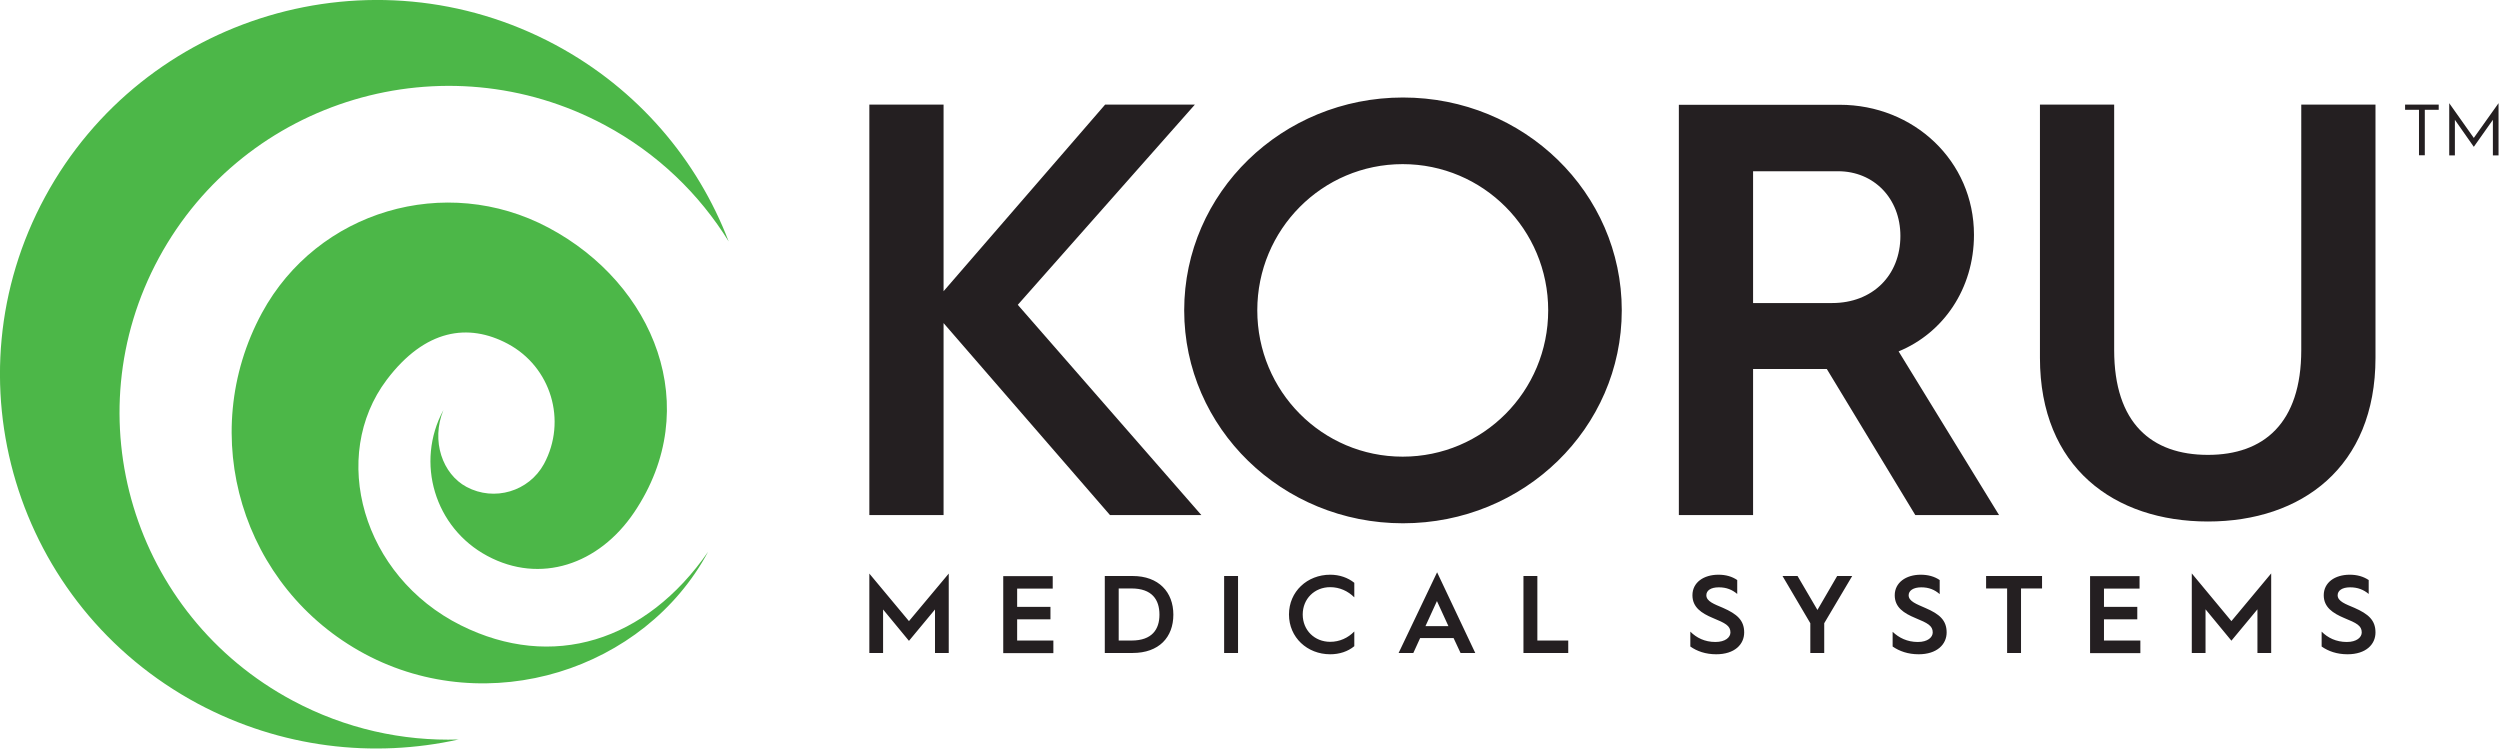
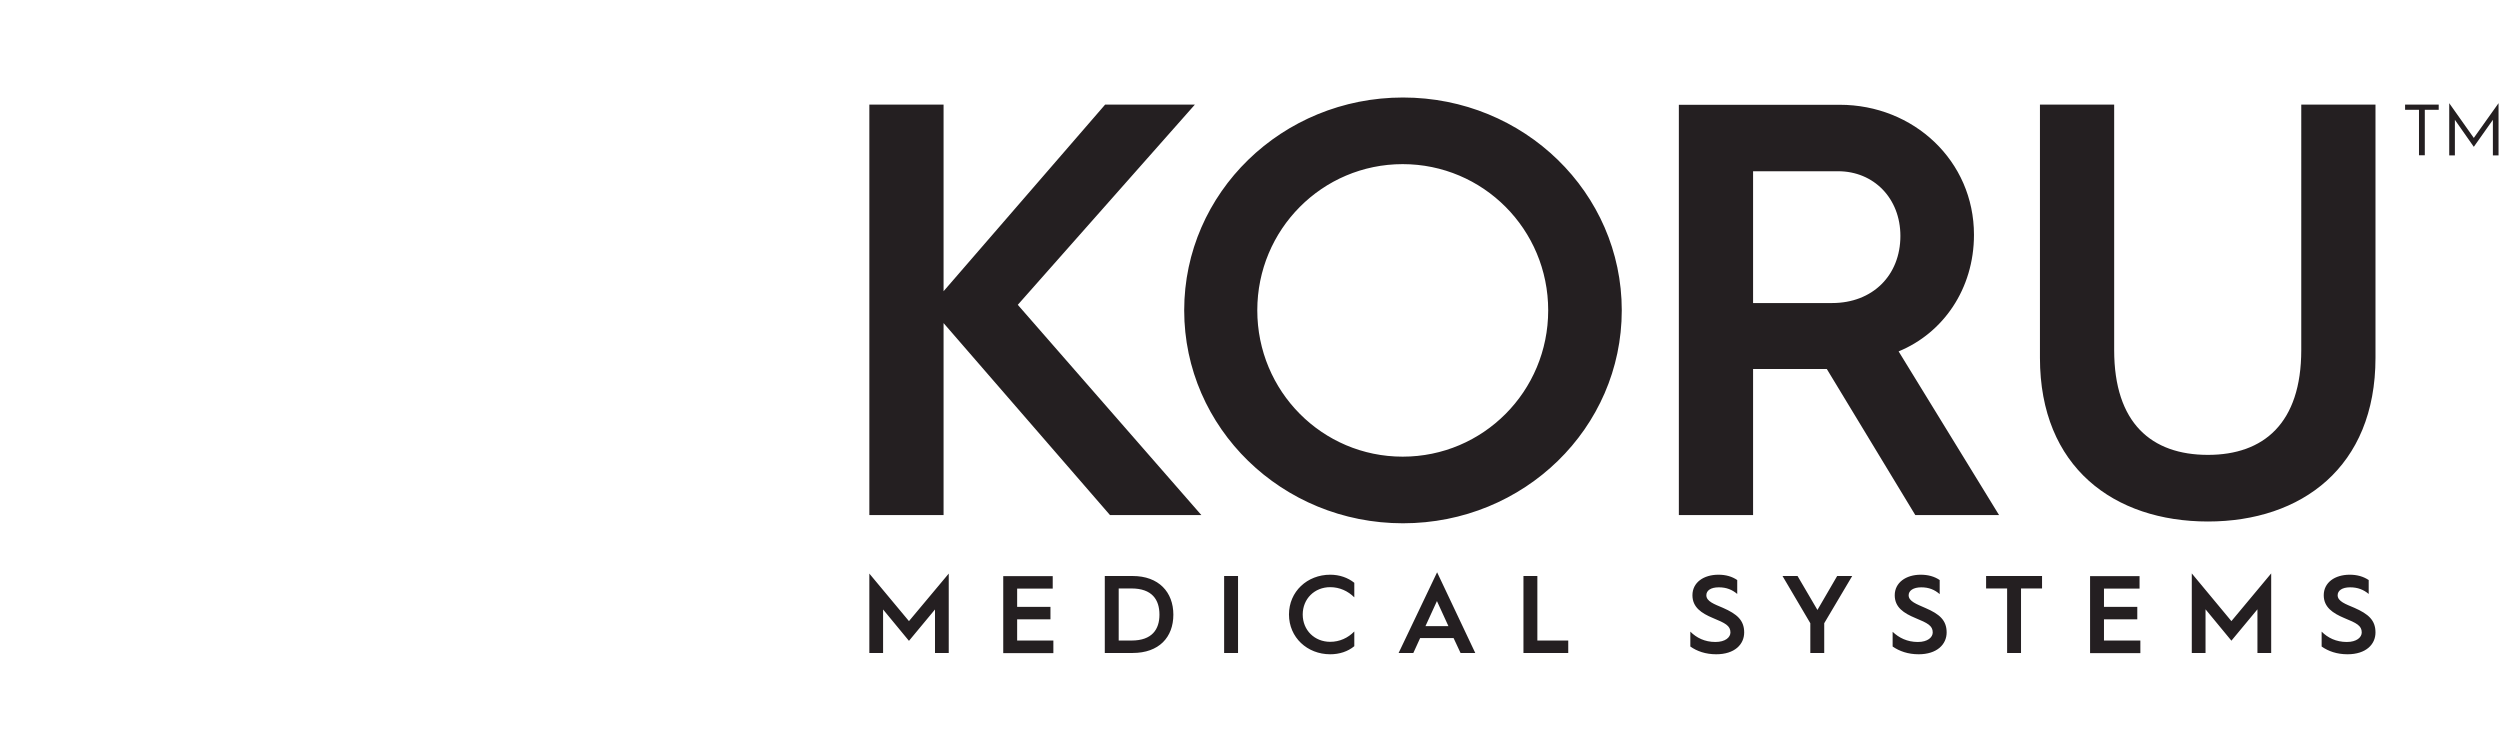
<svg xmlns="http://www.w3.org/2000/svg" version="1.2" viewBox="0 0 1546 463" width="1546" height="463">
  <title>header-logo@1x-svg</title>
  <style>
		.s0 { fill: #4cb748 } 
		.s1 { fill: #241f21 } 
	</style>
  <g id="Layer">
-     <path id="Layer" fill-rule="evenodd" class="s0" d="m283.6 457.3c-52.8 11.7-109.8 5.3-161.2-22.1-113.2-60.7-155.5-201-94.5-313.5 61-112.5 202.3-154.6 315.5-94 51.3 27.5 88 71.4 107.2 121.6-18.1-29.3-44-54.5-76.7-72-98.9-52.9-222.3-16.2-275.6 82.1-53.3 98.3-16.3 220.9 82.6 273.8 32.7 17.5 68.1 25.2 102.7 24.1zm55.6-316.5c65.5 34.8 96.6 111.2 53 176-21.9 32.5-58.2 44.5-90.8 27-32.6-17.4-44.7-57.8-27.2-90.2-7.8 19.1-0.5 39.6 14.3 47.5 17.2 9.2 38.6 2.8 47.9-14.2 14.4-26.7 4.4-60-22.4-74.3-24.4-13-51.1-9.1-74.8 22.2-35.7 47.3-15.3 121.4 45.8 151.9 56.5 28.2 114.5 10.1 152.9-45.5-39.3 73.3-136.1 104-212.3 63.2-76.1-40.8-104.6-135.2-63.6-210.9 34.3-63.2 113.5-86.6 177.2-52.7z" />
-     <path id="Layer" fill-rule="evenodd" class="s1" d="m1487.3 64.7h20.8v3.2h-8.6v28.1h-3.6v-28.1h-8.6zm57.8-0.9v32.3h-3.5v-22l-11.8 16.7-11.7-16.7v22h-3.5v-32.3l15.2 21.5zm-341.3 327.3c0 7.4-6 13.5-17.3 13.5-6.6 0-11.9-1.9-16.1-4.8v-9.1c3.9 3.7 9 6.3 15.6 6.3 6.1 0 9.2-2.9 9.2-5.9 0-4.2-3.2-5.8-10.7-8.9-7.2-3-12.8-6.6-12.8-14.1 0-7.8 6.9-12.7 16.1-12.7 4.5 0 8.5 1.1 11.7 3.3v8.7c-3.1-2.7-6.6-4.2-11.4-4.2-5 0-7.8 2.1-7.8 4.9 0 3.8 5 5.5 10.4 7.9 8.6 3.7 13.1 7.5 13.1 15.1zm-67.7-34.9h9.3l-17.3 29.2v18.4h-8.6v-18.4l-17.2-29.2h9.3l12.3 21zm92.1 0h34.6v7.7h-13v39.9h-8.6v-39.9h-13zm-149.6 34.9c0 7.4-5.9 13.5-17.3 13.5-6.6 0-11.9-1.9-16-4.8v-9.2c3.8 3.8 8.9 6.4 15.5 6.4 6.2 0 9.3-2.9 9.3-5.9 0-4.2-3.3-5.8-10.8-8.9-7.2-3-12.7-6.7-12.7-14.1 0-7.9 6.9-12.7 16.1-12.7 4.5 0 8.4 1.1 11.6 3.3v8.6c-3.1-2.6-6.6-4.1-11.4-4.1-5 0-7.7 2-7.7 4.9 0 3.8 4.9 5.5 10.3 7.8 8.6 3.8 13.1 7.6 13.1 15.2zm390.4 0c0 7.4-5.9 13.5-17.3 13.5-6.6 0-11.9-1.9-16-4.8v-9.2c3.8 3.8 8.9 6.4 15.6 6.4 6.1 0 9.2-2.9 9.2-5.9 0-4.2-3.2-5.8-10.8-8.9-7.1-3-12.7-6.7-12.7-14.1 0-7.9 6.9-12.7 16.1-12.7 4.5 0 8.4 1.1 11.7 3.3v8.6c-3.1-2.6-6.7-4.1-11.5-4.1-4.9 0-7.7 2-7.7 4.9 0 3.8 5 5.5 10.4 7.8 8.6 3.8 13 7.6 13 15.2zm-89.1-7l24.6-29.5v49.2h-8.5v-27l-16.1 19.4-16-19.4v27h-8.5v-49.2zm-78.8 12h22.5v7.8h-31.1v-47.6h30.6v7.7h-22v11.3h20.6v7.7h-20.6zm-672.1 0h22.4v7.8h-31v-47.6h30.6v7.7h-22v11.3h20.6v7.7h-20.6zm128-39.9h8.6v47.6h-8.6zm-194.9 27.9l24.6-29.4v49.1h-8.5v-26.9l-16.1 19.4-16-19.4v26.9h-8.5v-49.1zm260.5-28.7c5.7 0 10.9 1.8 14.9 5v9c-3.9-3.9-9.1-6.3-14.9-6.3-9.7 0-17 7.2-17 16.9 0 9.7 7.3 16.9 17 16.9 5.8 0 11-2.4 14.9-6.4v9.1c-4 3.3-9.2 5-14.9 5-14.2 0-25.5-10.4-25.5-24.6 0-14.2 11.3-24.6 25.5-24.6zm-97 24.7c0 14-8.9 23.7-25.2 23.7h-17.2v-47.6h17.2c16.2 0 25.2 10 25.2 23.9zm-8.6 0c0-9.3-4.6-16.2-17.3-16.2h-7.9v32.2h8c12.6 0 17.2-6.9 17.2-16zm171.7-26.2l23.6 49.9h-9.1l-4.3-9.2h-20.7l-4.2 9.2h-9.1zm7 33.3l-7.1-15.5-7.1 15.5zm55 8.9h19.1v7.7h-27.7v-47.6h8.6zm179-167.9h-45.6v90.3h-45.9v-253.7h99.5c45.6 0 83 34.6 83 80.4 0 33.5-19.1 60.8-46.6 72.1l62.1 101.2h-51.8zm-45.6-40.8h48.9c25 0 42.2-17.1 42.2-41.5 0-23.3-16.5-40-38.5-40h-52.6zm-216.5 136.2c-74.8 0-135.3-58.9-135.3-131.7 0-72.7 60.5-131.6 135.3-131.6 74.9 0 135.3 58.9 135.3 131.6 0 72.8-60.4 131.7-135.3 131.7zm89.8-131.7c0-50-40.2-90.4-90-90.4-49.7 0-89.9 40.4-89.9 90.4 0 50.1 40.2 90.5 89.9 90.5 49.8 0 90-40.4 90-90.5zm-328-3.4l113.5 130h-56.5l-102.9-118.7v118.7h-45.9v-253.8h45.9v115.4l99.9-115.4h55.5zm793.7-123.8h45.9v156.6c0 67.7-45.9 101.2-103.6 101.2-58 0-103.9-33.5-103.9-101.2v-156.6h45.9v151.8c0 45.2 23.1 64.8 58 64.8 34.5 0 57.7-19.6 57.7-64.8z" />
+     <path id="Layer" fill-rule="evenodd" class="s1" d="m1487.3 64.7h20.8v3.2h-8.6v28.1h-3.6v-28.1h-8.6zm57.8-0.9v32.3h-3.5v-22l-11.8 16.7-11.7-16.7v22h-3.5v-32.3l15.2 21.5zm-341.3 327.3c0 7.4-6 13.5-17.3 13.5-6.6 0-11.9-1.9-16.1-4.8v-9.1c3.9 3.7 9 6.3 15.6 6.3 6.1 0 9.2-2.9 9.2-5.9 0-4.2-3.2-5.8-10.7-8.9-7.2-3-12.8-6.6-12.8-14.1 0-7.8 6.9-12.7 16.1-12.7 4.5 0 8.5 1.1 11.7 3.3v8.7c-3.1-2.7-6.6-4.2-11.4-4.2-5 0-7.8 2.1-7.8 4.9 0 3.8 5 5.5 10.4 7.9 8.6 3.7 13.1 7.5 13.1 15.1zm-67.7-34.9h9.3l-17.3 29.2v18.4h-8.6v-18.4l-17.2-29.2h9.3l12.3 21zm92.1 0h34.6v7.7h-13v39.9h-8.6v-39.9h-13zm-149.6 34.9c0 7.4-5.9 13.5-17.3 13.5-6.6 0-11.9-1.9-16-4.8v-9.2c3.8 3.8 8.9 6.4 15.5 6.4 6.2 0 9.3-2.9 9.3-5.9 0-4.2-3.3-5.8-10.8-8.9-7.2-3-12.7-6.7-12.7-14.1 0-7.9 6.9-12.7 16.1-12.7 4.5 0 8.4 1.1 11.6 3.3v8.6c-3.1-2.6-6.6-4.1-11.4-4.1-5 0-7.7 2-7.7 4.9 0 3.8 4.9 5.5 10.3 7.8 8.6 3.8 13.1 7.6 13.1 15.2zm390.4 0c0 7.4-5.9 13.5-17.3 13.5-6.6 0-11.9-1.9-16-4.8v-9.2c3.8 3.8 8.9 6.4 15.6 6.4 6.1 0 9.2-2.9 9.2-5.9 0-4.2-3.2-5.8-10.8-8.9-7.1-3-12.7-6.7-12.7-14.1 0-7.9 6.9-12.7 16.1-12.7 4.5 0 8.4 1.1 11.7 3.3v8.6c-3.1-2.6-6.7-4.1-11.5-4.1-4.9 0-7.7 2-7.7 4.9 0 3.8 5 5.5 10.4 7.8 8.6 3.8 13 7.6 13 15.2zm-89.1-7l24.6-29.5v49.2h-8.5v-27l-16.1 19.4-16-19.4v27h-8.5v-49.2zm-78.8 12h22.5v7.8h-31.1v-47.6h30.6v7.7h-22v11.3h20.6v7.7h-20.6zm-672.1 0h22.4v7.8h-31v-47.6h30.6v7.7h-22v11.3h20.6v7.7h-20.6zm128-39.9h8.6v47.6h-8.6zm-194.9 27.9l24.6-29.4v49.1h-8.5v-26.9l-16.1 19.4-16-19.4v26.9h-8.5v-49.1zm260.5-28.7c5.7 0 10.9 1.8 14.9 5v9c-3.9-3.9-9.1-6.3-14.9-6.3-9.7 0-17 7.2-17 16.9 0 9.7 7.3 16.9 17 16.9 5.8 0 11-2.4 14.9-6.4v9.1c-4 3.3-9.2 5-14.9 5-14.2 0-25.5-10.4-25.5-24.6 0-14.2 11.3-24.6 25.5-24.6m-97 24.7c0 14-8.9 23.7-25.2 23.7h-17.2v-47.6h17.2c16.2 0 25.2 10 25.2 23.9zm-8.6 0c0-9.3-4.6-16.2-17.3-16.2h-7.9v32.2h8c12.6 0 17.2-6.9 17.2-16zm171.7-26.2l23.6 49.9h-9.1l-4.3-9.2h-20.7l-4.2 9.2h-9.1zm7 33.3l-7.1-15.5-7.1 15.5zm55 8.9h19.1v7.7h-27.7v-47.6h8.6zm179-167.9h-45.6v90.3h-45.9v-253.7h99.5c45.6 0 83 34.6 83 80.4 0 33.5-19.1 60.8-46.6 72.1l62.1 101.2h-51.8zm-45.6-40.8h48.9c25 0 42.2-17.1 42.2-41.5 0-23.3-16.5-40-38.5-40h-52.6zm-216.5 136.2c-74.8 0-135.3-58.9-135.3-131.7 0-72.7 60.5-131.6 135.3-131.6 74.9 0 135.3 58.9 135.3 131.6 0 72.8-60.4 131.7-135.3 131.7zm89.8-131.7c0-50-40.2-90.4-90-90.4-49.7 0-89.9 40.4-89.9 90.4 0 50.1 40.2 90.5 89.9 90.5 49.8 0 90-40.4 90-90.5zm-328-3.4l113.5 130h-56.5l-102.9-118.7v118.7h-45.9v-253.8h45.9v115.4l99.9-115.4h55.5zm793.7-123.8h45.9v156.6c0 67.7-45.9 101.2-103.6 101.2-58 0-103.9-33.5-103.9-101.2v-156.6h45.9v151.8c0 45.2 23.1 64.8 58 64.8 34.5 0 57.7-19.6 57.7-64.8z" />
  </g>
</svg>